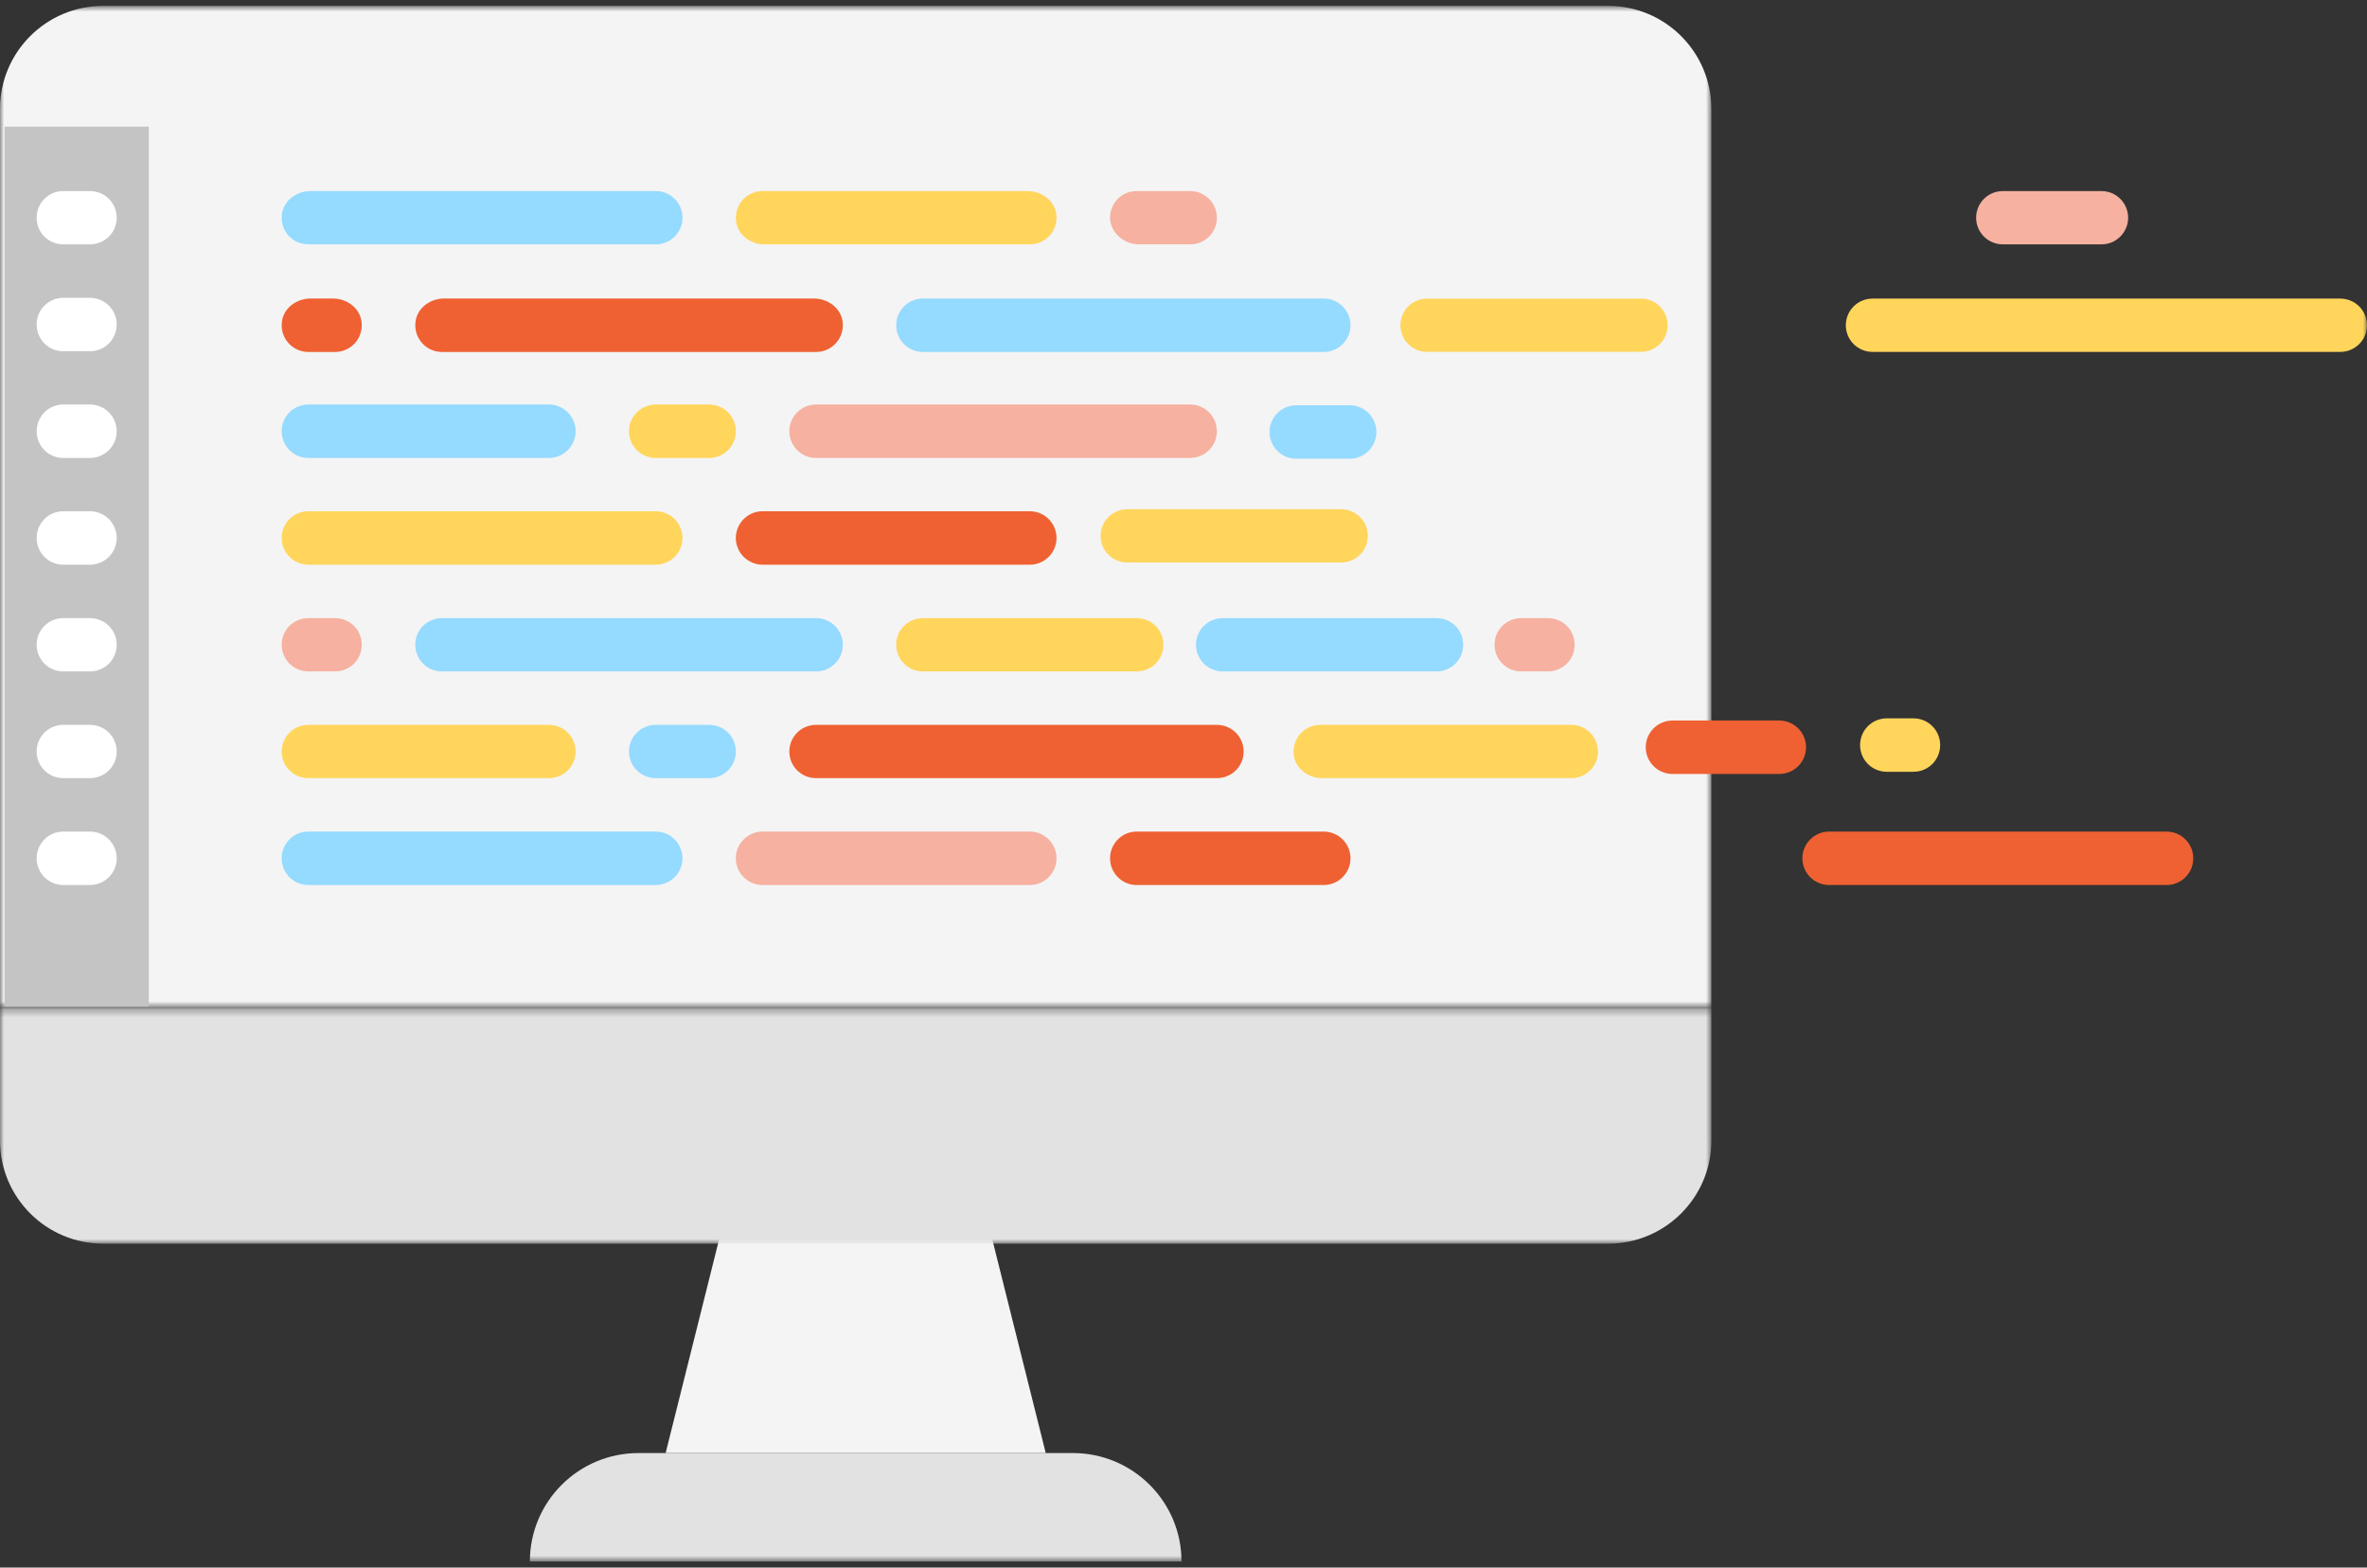
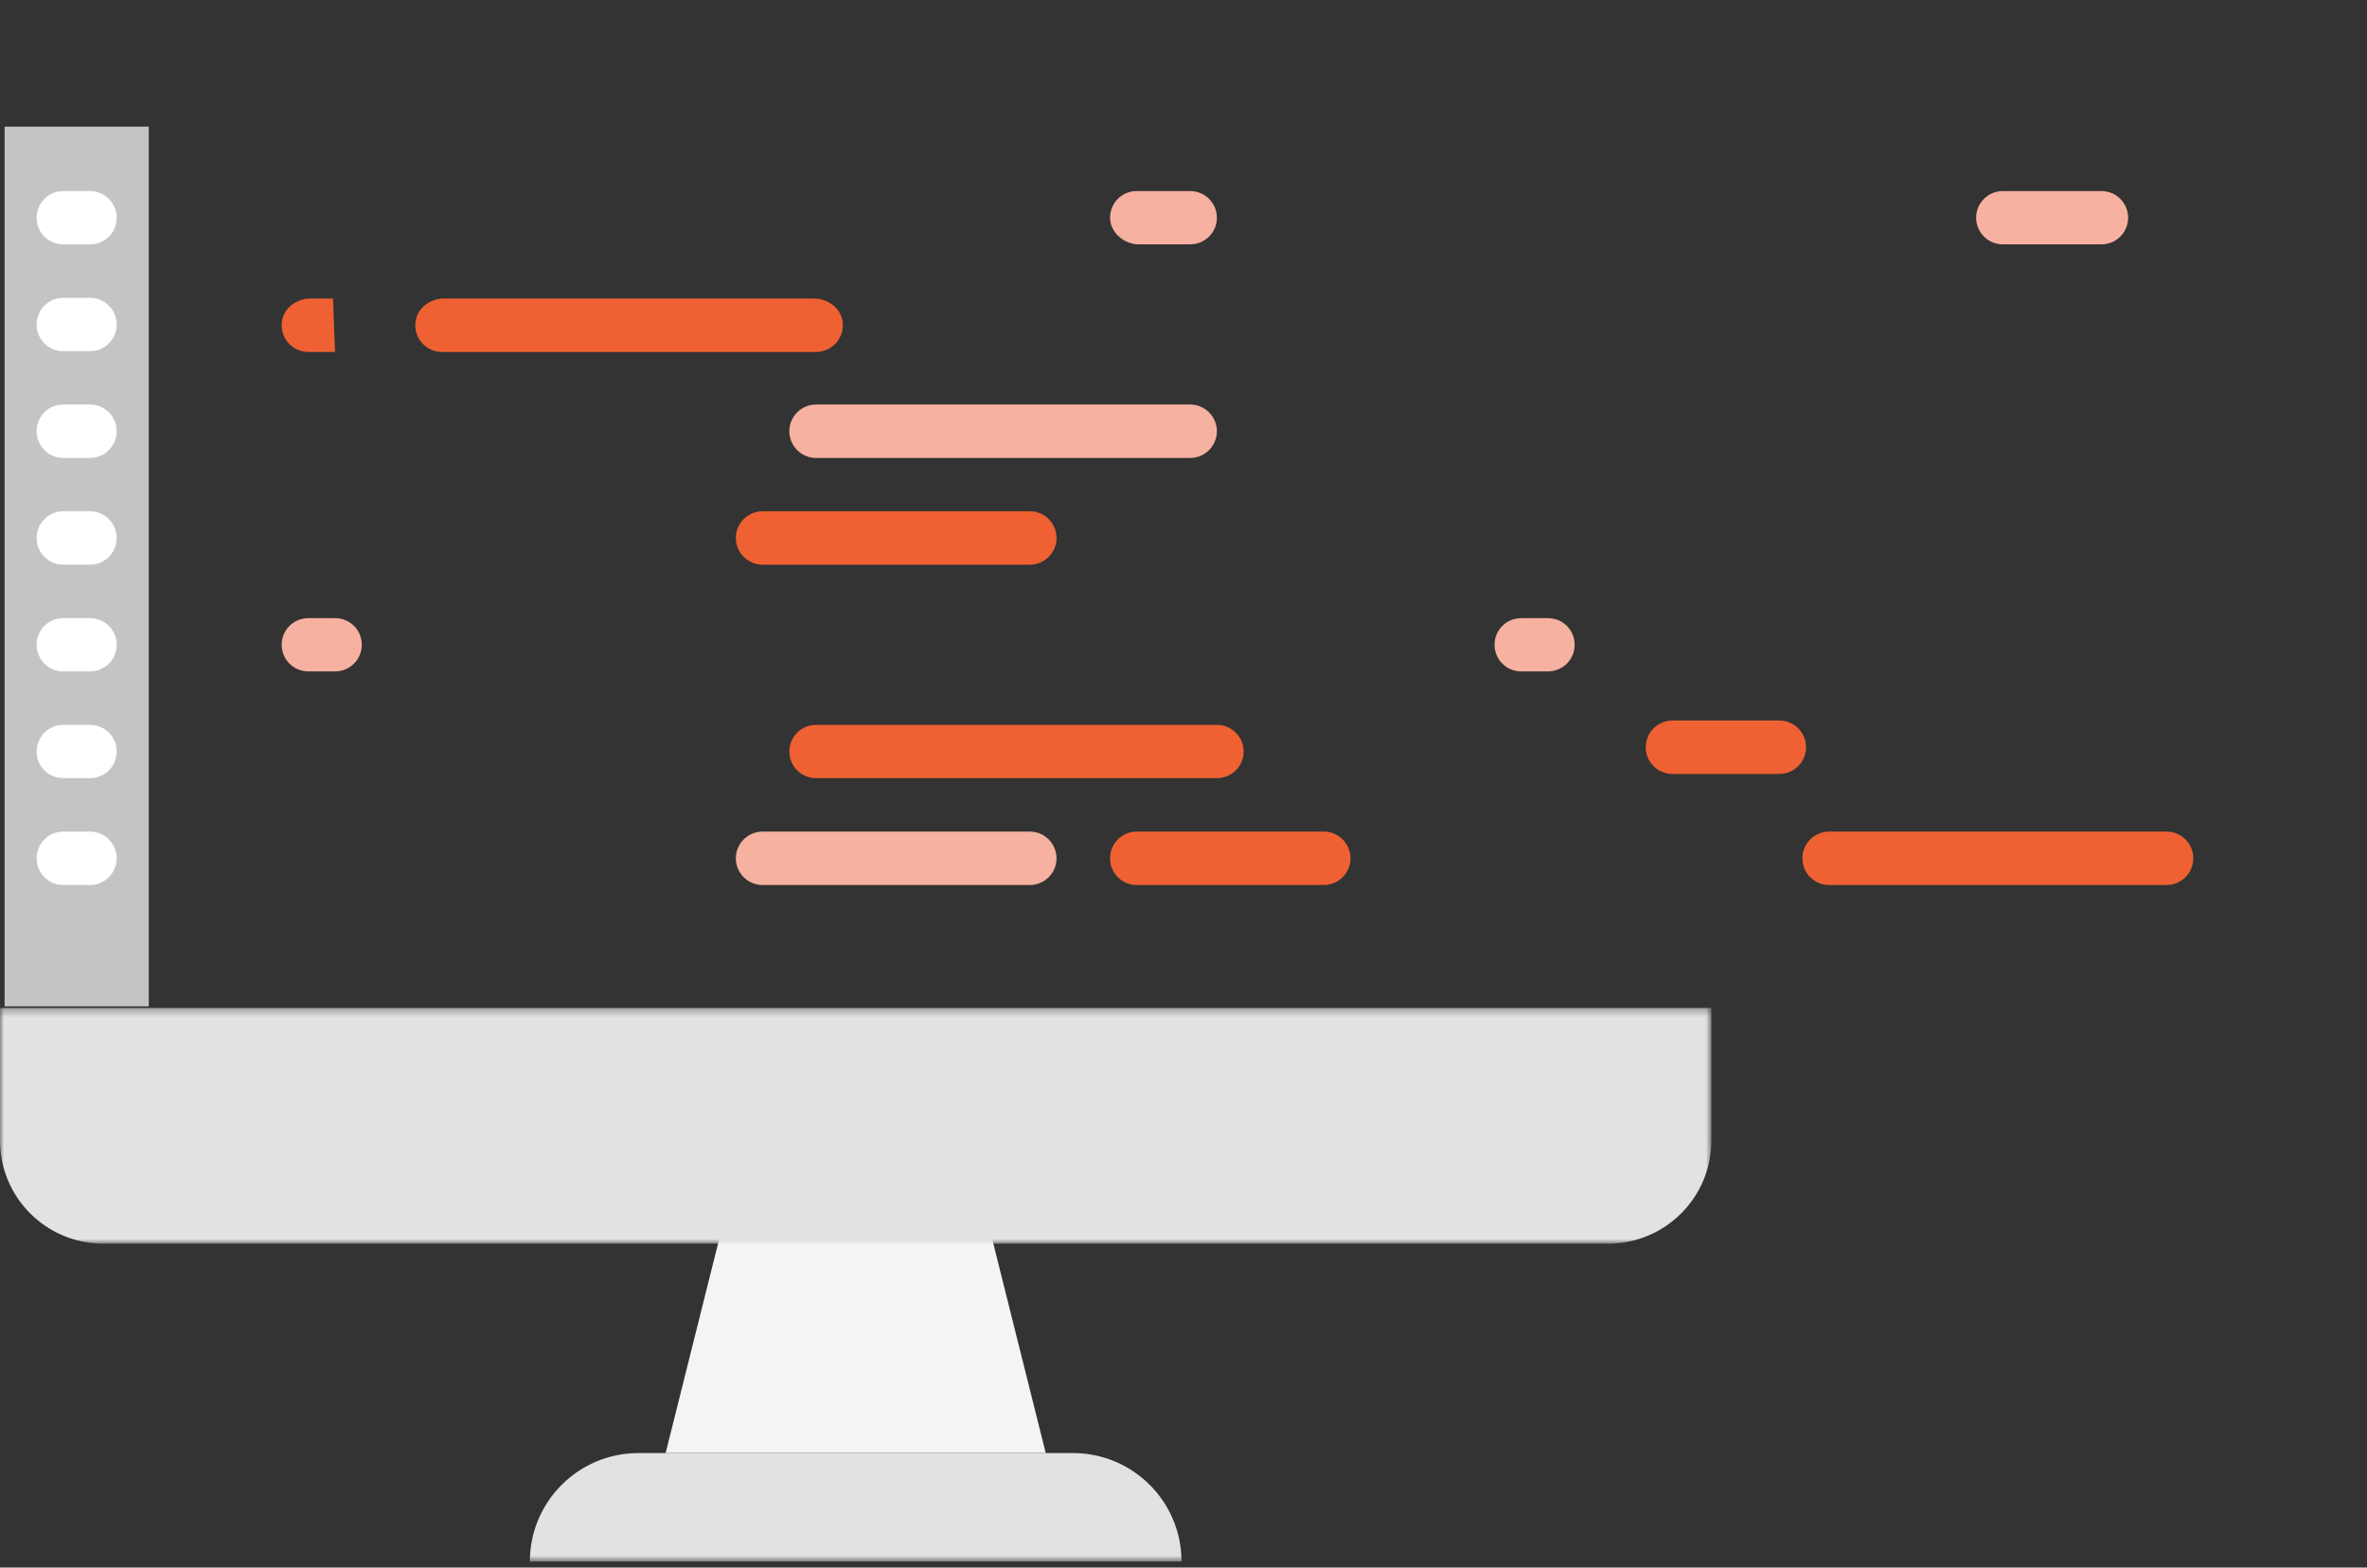
<svg xmlns="http://www.w3.org/2000/svg" xmlns:xlink="http://www.w3.org/1999/xlink" width="299" height="198" viewBox="0 0 299 198" aria-hidden="true">
  <rect x="0" y="0" width="299" height="198" fill="#333333" stroke="none" />
  <defs>
-     <path id="practices_svg__a" d="M0 0.761L0 127.33 216.181 127.33 216.181 0.761 1.48704793e-19 0.761z" />
    <path id="practices_svg__c" d="M2.56768567e-15 31.084L2.56768567e-15 1.303 216.182 1.303 216.182 31.084 0 31.084z" />
    <path id="practices_svg__e" d="M0 199.24L299 199.24 299 2.739 0 2.739z" />
  </defs>
  <g transform="translate(-251, -3662) translate(1, 2627) translate(250, 1033)" fill="none" fill-rule="evenodd">
    <g transform="translate(0, 1.98)">
      <mask id="practices_svg__b" fill="#fff">
        <use xlink:href="#practices_svg__a" />
      </mask>
      <path d="M216.181,127.33 L-0.001,127.33 L-0.001,13.791 C-0.001,6.593 5.839,0.761 13.045,0.761 L203.135,0.761 C210.341,0.761 216.181,6.593 216.181,13.791 L216.181,127.33 Z" fill="#F4F4F4" mask="url(#practices_svg__b)" />
    </g>
    <path fill="#F4F4F4" d="M132.098 185.539L84.083 185.539 90.941 158.133 125.241 158.133z" />
    <g transform="translate(0, 128.007)">
      <mask id="practices_svg__d" fill="#fff">
        <use xlink:href="#practices_svg__c" />
      </mask>
      <path d="M203.135,31.084 L13.045,31.084 C5.839,31.084 -0.001,25.248 -0.001,18.054 L-0.001,1.303 L216.182,1.303 L216.182,18.054 C216.182,25.248 210.342,31.084 203.135,31.084" fill="#E2E2E2" mask="url(#practices_svg__d)" />
    </g>
    <mask id="practices_svg__f" fill="#fff">
      <use xlink:href="#practices_svg__e" />
    </mask>
    <path fill="#C4C4C4" mask="url(#practices_svg__f)" d="M0.582 129.114L18.793 129.114 18.793 17.999 0.582 17.999z" />
    <path d="M7.985 32.866L11.365 32.866C13.23 32.866 14.745 31.37 14.745 29.51 14.745 27.633 13.23 26.135 11.365 26.135L7.985 26.135C6.126 26.135 4.625 27.633 4.625 29.51 4.625 31.37 6.126 32.866 7.985 32.866M11.366 39.616L7.987 39.616C6.127 39.616 4.627 41.129 4.627 42.989 4.627 44.849 6.127 46.367 7.987 46.367L11.366 46.367C13.232 46.367 14.743 44.849 14.743 42.989 14.743 41.129 13.232 39.616 11.366 39.616M11.366 53.096L7.987 53.096C6.127 53.096 4.627 54.613 4.627 56.471 4.627 58.328 6.127 59.846 7.987 59.846L11.366 59.846C13.232 59.846 14.743 58.328 14.743 56.471 14.743 54.613 13.232 53.096 11.366 53.096M11.366 66.578L7.987 66.578C6.127 66.578 4.627 68.095 4.627 69.95 4.627 71.813 6.127 73.328 7.987 73.328L11.366 73.328C13.232 73.328 14.743 71.813 14.743 69.95 14.743 68.095 13.232 66.578 11.366 66.578M11.366 80.078L7.987 80.078C6.127 80.078 4.627 81.574 4.627 83.435 4.627 85.311 6.127 86.807 7.987 86.807L11.366 86.807C13.232 86.807 14.743 85.311 14.743 83.435 14.743 81.574 13.232 80.078 11.366 80.078M11.366 93.56L7.987 93.56C6.127 93.56 4.627 95.056 4.627 96.933 4.627 98.793 6.127 100.289 7.987 100.289L11.366 100.289C13.232 100.289 14.743 98.793 14.743 96.933 14.743 95.056 13.232 93.56 11.366 93.56M11.366 107.039L7.987 107.039C6.127 107.039 4.627 108.552 4.627 110.415 4.627 112.272 6.127 113.79 7.987 113.79L11.366 113.79C13.232 113.79 14.743 112.272 14.743 110.415 14.743 108.552 13.232 107.039 11.366 107.039" fill="#FFF" mask="url(#practices_svg__f)" />
    <path d="M150.339 32.866L143.862 32.866C141.945 32.866 140.159 31.302 140.222 29.389 140.288 27.567 141.761 26.135 143.58 26.135L150.339 26.135C152.201 26.135 153.718 27.633 153.718 29.51 153.718 31.37 152.201 32.866 150.339 32.866M150.339 59.846L103.088 59.846C101.226 59.846 99.709 58.328 99.709 56.473 99.709 54.613 101.226 53.095 103.088 53.095L150.339 53.095C152.201 53.095 153.718 54.613 153.718 56.473 153.718 58.328 152.201 59.846 150.339 59.846M42.32 86.807L38.96 86.807C37.081 86.807 35.583 85.311 35.583 83.435 35.583 81.574 37.081 80.078 38.96 80.078L42.32 80.078C44.202 80.078 45.7 81.574 45.7 83.435 45.7 85.311 44.202 86.807 42.32 86.807M195.53 86.807L192.17 86.807C190.291 86.807 188.793 85.311 188.793 83.435 188.793 81.574 190.291 80.078 192.17 80.078L195.53 80.078C197.415 80.078 198.91 81.574 198.91 83.435 198.91 85.311 197.415 86.807 195.53 86.807M130.084 113.79L96.33 113.79C94.47 113.79 92.95 112.272 92.95 110.417 92.95 108.551 94.47 107.039 96.33 107.039L130.084 107.039C131.949 107.039 133.461 108.551 133.461 110.417 133.461 112.272 131.949 113.79 130.084 113.79M265.456 26.135L252.994 26.135C251.131 26.135 249.625 27.641 249.625 29.502 249.625 31.356 251.131 32.866 252.994 32.866L265.456 32.866C267.318 32.866 268.827 31.356 268.827 29.502 268.827 27.641 267.318 26.135 265.456 26.135" fill="#F6B1A0" mask="url(#practices_svg__f)" />
-     <path d="M103.089 46.458L55.836 46.458C53.785 46.458 52.188 44.652 52.498 42.565 52.748 40.869 54.366 39.707 56.083 39.707L102.818 39.707C104.543 39.707 106.181 40.872 106.431 42.576 106.738 44.658 105.117 46.458 103.089 46.458M42.32 46.458L38.96 46.458C36.911 46.458 35.317 44.658 35.619 42.576 35.865 40.874 37.495 39.707 39.218 39.707L42.065 39.707C43.788 39.707 45.414 40.874 45.664 42.576 45.966 44.658 44.369 46.458 42.32 46.458M130.084 73.328L96.33 73.328C94.47 73.328 92.95 71.813 92.95 69.953 92.95 68.095 94.47 66.577 96.33 66.577L130.084 66.577C131.949 66.577 133.461 68.095 133.461 69.953 133.461 71.813 131.949 73.328 130.084 73.328M153.719 100.289L103.089 100.289C101.224 100.289 99.71 98.793 99.71 96.933 99.71 95.056 101.224 93.56 103.089 93.56L153.719 93.56C155.582 93.56 157.099 95.056 157.099 96.933 157.099 98.793 155.582 100.289 153.719 100.289M167.215 113.79L143.58 113.79C141.721 113.79 140.223 112.272 140.223 110.417 140.223 108.551 141.721 107.039 143.58 107.039L167.215 107.039C169.078 107.039 170.595 108.551 170.595 110.417 170.595 112.272 169.078 113.79 167.215 113.79M224.764 99.762L211.265 99.762C209.406 99.762 207.889 98.244 207.889 96.387 207.889 94.529 209.406 93.011 211.265 93.011L224.764 93.011C226.63 93.011 228.141 94.529 228.141 96.387 228.141 98.244 226.63 99.762 224.764 99.762M273.674 107.039L231.06 107.039C229.192 107.039 227.678 108.552 227.678 110.415 227.678 112.278 229.192 113.79 231.06 113.79L273.674 113.79C275.542 113.79 277.054 112.278 277.054 110.415 277.054 108.552 275.542 107.039 273.674 107.039" fill="#EF6132" mask="url(#practices_svg__f)" />
-     <path d="M82.832 32.866L38.961 32.866C36.918 32.866 35.329 31.099 35.615 29.025 35.853 27.315 37.486 26.135 39.216 26.135L82.832 26.135C84.695 26.135 86.212 27.633 86.212 29.51 86.212 31.37 84.695 32.866 82.832 32.866M167.215 46.458L116.585 46.458C114.725 46.458 113.209 44.94 113.209 43.085 113.209 41.219 114.725 39.707 116.585 39.707L167.215 39.707C169.078 39.707 170.595 41.219 170.595 43.085 170.595 44.94 169.078 46.458 167.215 46.458M69.336 59.846L38.962 59.846C37.08 59.846 35.582 58.328 35.582 56.473 35.582 54.613 37.08 53.095 38.962 53.095L69.336 53.095C71.196 53.095 72.713 54.613 72.713 56.473 72.713 58.328 71.196 59.846 69.336 59.846M181.453 86.807L154.458 86.807C152.595 86.807 151.078 85.311 151.078 83.435 151.078 81.574 152.595 80.078 154.458 80.078L181.453 80.078C183.335 80.078 184.83 81.574 184.83 83.435 184.83 85.311 183.335 86.807 181.453 86.807M103.089 86.807L55.836 86.807C53.957 86.807 52.46 85.311 52.46 83.435 52.46 81.574 53.957 80.078 55.836 80.078L103.089 80.078C104.949 80.078 106.466 81.574 106.466 83.435 106.466 85.311 104.949 86.807 103.089 86.807M89.591 100.289L82.832 100.289C80.972 100.289 79.455 98.793 79.455 96.933 79.455 95.056 80.972 93.56 82.832 93.56L89.591 93.56C91.453 93.56 92.951 95.056 92.951 96.933 92.951 98.793 91.453 100.289 89.591 100.289M82.832 113.79L38.961 113.79C37.08 113.79 35.582 112.272 35.582 110.417 35.582 108.551 37.08 107.039 38.961 107.039L82.832 107.039C84.695 107.039 86.212 108.551 86.212 110.417 86.212 112.272 84.695 113.79 82.832 113.79M170.502 59.942L163.74 59.942C161.881 59.942 160.364 58.43 160.364 56.567 160.364 54.709 161.881 53.192 163.74 53.192L170.502 53.192C172.362 53.192 173.86 54.709 173.86 56.567 173.86 58.43 172.362 59.942 170.502 59.942" fill="#95DAFF" mask="url(#practices_svg__f)" />
-     <path d="M130.084 32.866L96.541 32.866C94.816 32.866 93.197 31.672 92.98 29.959 92.714 27.877 94.322 26.135 96.33 26.135L129.818 26.135C131.551 26.135 133.189 27.313 133.431 29.025 133.721 31.099 132.108 32.866 130.084 32.866M89.591 59.846L82.832 59.846C80.972 59.846 79.455 58.328 79.455 56.473 79.455 54.613 80.972 53.095 82.832 53.095L89.591 53.095C91.453 53.095 92.951 54.613 92.951 56.473 92.951 58.328 91.453 59.846 89.591 59.846M82.832 73.328L38.961 73.328C37.08 73.328 35.582 71.813 35.582 69.953 35.582 68.095 37.08 66.577 38.961 66.577L82.832 66.577C84.695 66.577 86.212 68.095 86.212 69.953 86.212 71.813 84.695 73.328 82.832 73.328M143.58 86.807L116.585 86.807C114.725 86.807 113.208 85.311 113.208 83.435 113.208 81.574 114.725 80.078 116.585 80.078L143.58 80.078C145.464 80.078 146.959 81.574 146.959 83.435 146.959 85.311 145.464 86.807 143.58 86.807M207.274 46.447L180.279 46.447C178.419 46.447 176.902 44.951 176.902 43.075 176.902 41.214 178.419 39.718 180.279 39.718L207.274 39.718C209.159 39.718 210.654 41.214 210.654 43.075 210.654 44.951 209.159 46.447 207.274 46.447M169.404 73.052L142.409 73.052C140.546 73.052 139.029 71.556 139.029 69.68 139.029 67.819 140.546 66.324 142.409 66.324L169.404 66.324C171.286 66.324 172.781 67.819 172.781 69.68 172.781 71.556 171.286 73.052 169.404 73.052M69.336 100.289L38.962 100.289C37.08 100.289 35.582 98.793 35.582 96.933 35.582 95.056 37.08 93.56 38.962 93.56L69.336 93.56C71.196 93.56 72.713 95.056 72.713 96.933 72.713 98.793 71.196 100.289 69.336 100.289M241.705 99.486L238.345 99.486C236.463 99.486 234.965 97.974 234.965 96.114 234.965 94.253 236.463 92.736 238.345 92.736L241.705 92.736C243.587 92.736 245.082 94.253 245.082 96.114 245.082 97.974 243.587 99.486 241.705 99.486M198.477 93.56L184.366 93.56 182.646 93.56 166.783 93.56C164.778 93.56 163.176 95.292 163.431 97.371 163.642 99.092 165.272 100.289 167.005 100.289L182.646 100.289 184.366 100.289 198.477 100.289C200.34 100.289 201.857 98.793 201.857 96.933 201.857 95.056 200.34 93.56 198.477 93.56M233.165 43.084L233.165 43.084C233.165 44.941 234.674 46.448 236.536 46.448L295.629 46.448C297.491 46.448 299 44.941 299 43.084 299 41.224 297.491 39.717 295.629 39.717L236.536 39.717C234.674 39.717 233.165 41.224 233.165 43.084" fill="#FFD55C" mask="url(#practices_svg__f)" />
+     <path d="M103.089 46.458L55.836 46.458C53.785 46.458 52.188 44.652 52.498 42.565 52.748 40.869 54.366 39.707 56.083 39.707L102.818 39.707C104.543 39.707 106.181 40.872 106.431 42.576 106.738 44.658 105.117 46.458 103.089 46.458M42.32 46.458L38.96 46.458C36.911 46.458 35.317 44.658 35.619 42.576 35.865 40.874 37.495 39.707 39.218 39.707L42.065 39.707M130.084 73.328L96.33 73.328C94.47 73.328 92.95 71.813 92.95 69.953 92.95 68.095 94.47 66.577 96.33 66.577L130.084 66.577C131.949 66.577 133.461 68.095 133.461 69.953 133.461 71.813 131.949 73.328 130.084 73.328M153.719 100.289L103.089 100.289C101.224 100.289 99.71 98.793 99.71 96.933 99.71 95.056 101.224 93.56 103.089 93.56L153.719 93.56C155.582 93.56 157.099 95.056 157.099 96.933 157.099 98.793 155.582 100.289 153.719 100.289M167.215 113.79L143.58 113.79C141.721 113.79 140.223 112.272 140.223 110.417 140.223 108.551 141.721 107.039 143.58 107.039L167.215 107.039C169.078 107.039 170.595 108.551 170.595 110.417 170.595 112.272 169.078 113.79 167.215 113.79M224.764 99.762L211.265 99.762C209.406 99.762 207.889 98.244 207.889 96.387 207.889 94.529 209.406 93.011 211.265 93.011L224.764 93.011C226.63 93.011 228.141 94.529 228.141 96.387 228.141 98.244 226.63 99.762 224.764 99.762M273.674 107.039L231.06 107.039C229.192 107.039 227.678 108.552 227.678 110.415 227.678 112.278 229.192 113.79 231.06 113.79L273.674 113.79C275.542 113.79 277.054 112.278 277.054 110.415 277.054 108.552 275.542 107.039 273.674 107.039" fill="#EF6132" mask="url(#practices_svg__f)" />
    <path d="M149.248,199.24 L66.933,199.24 C66.933,191.673 73.075,185.539 80.651,185.539 L135.53,185.539 C143.106,185.539 149.248,191.673 149.248,199.24" fill="#E2E2E2" mask="url(#practices_svg__f)" />
  </g>
</svg>